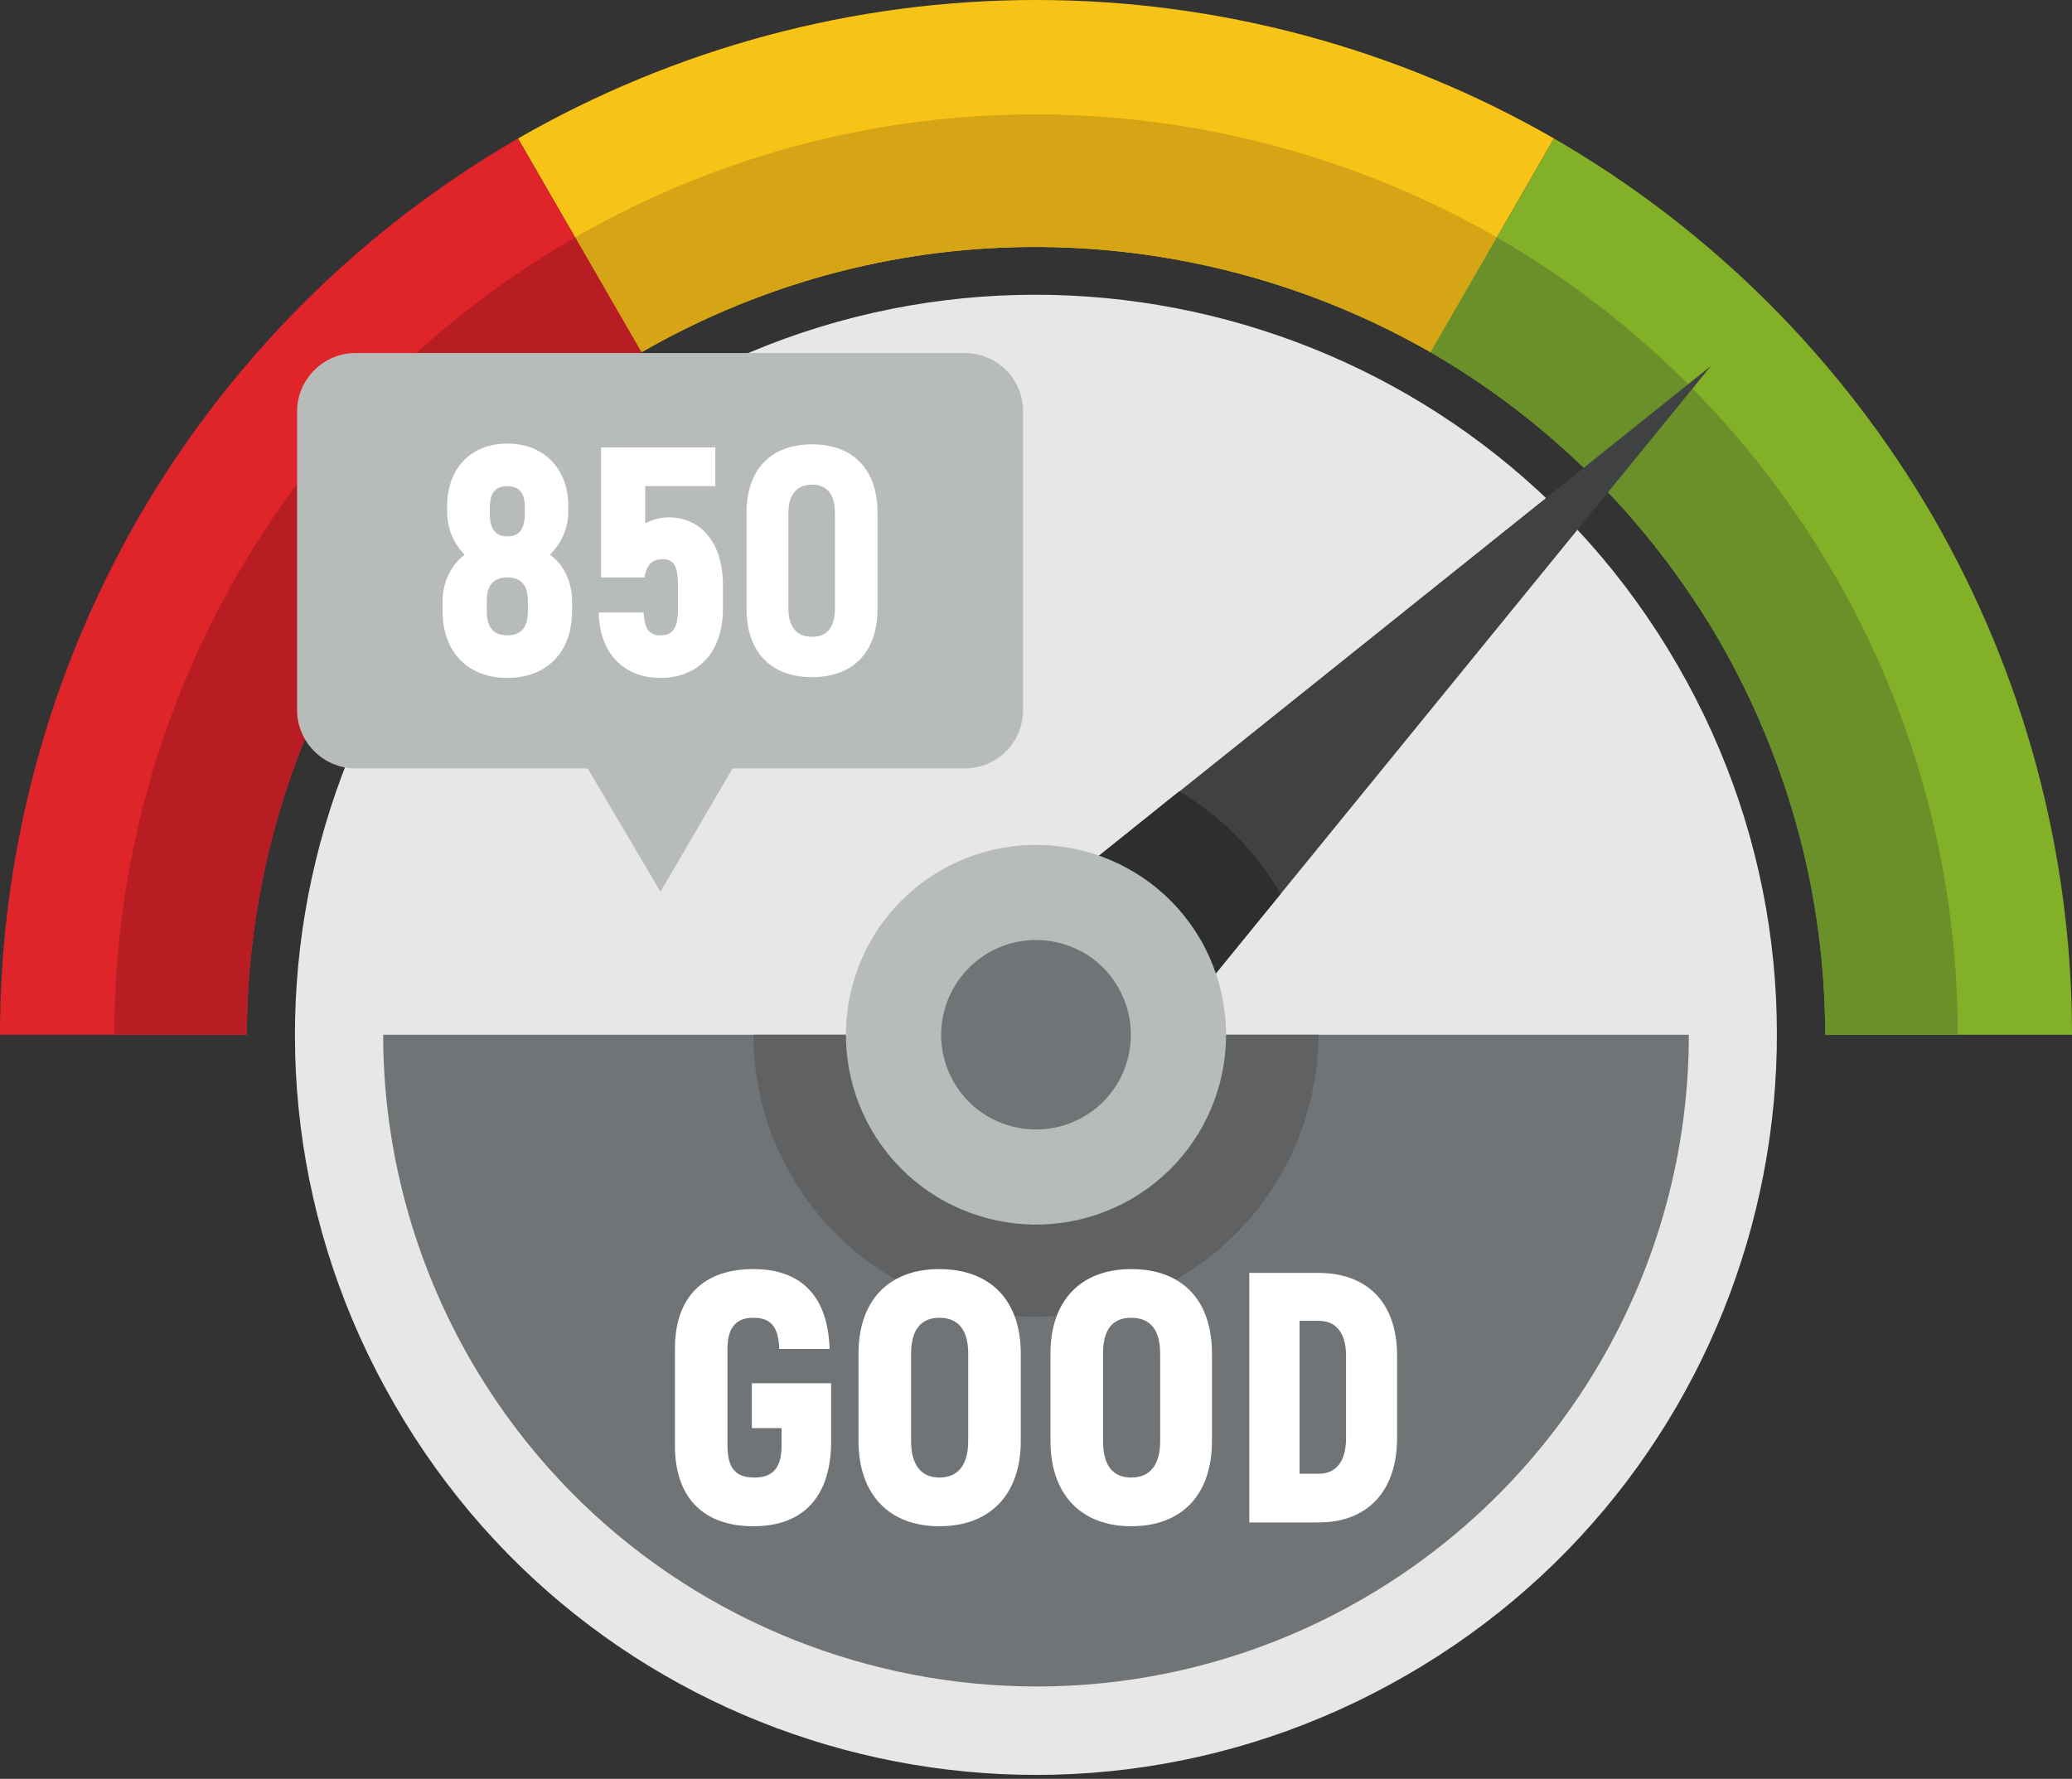
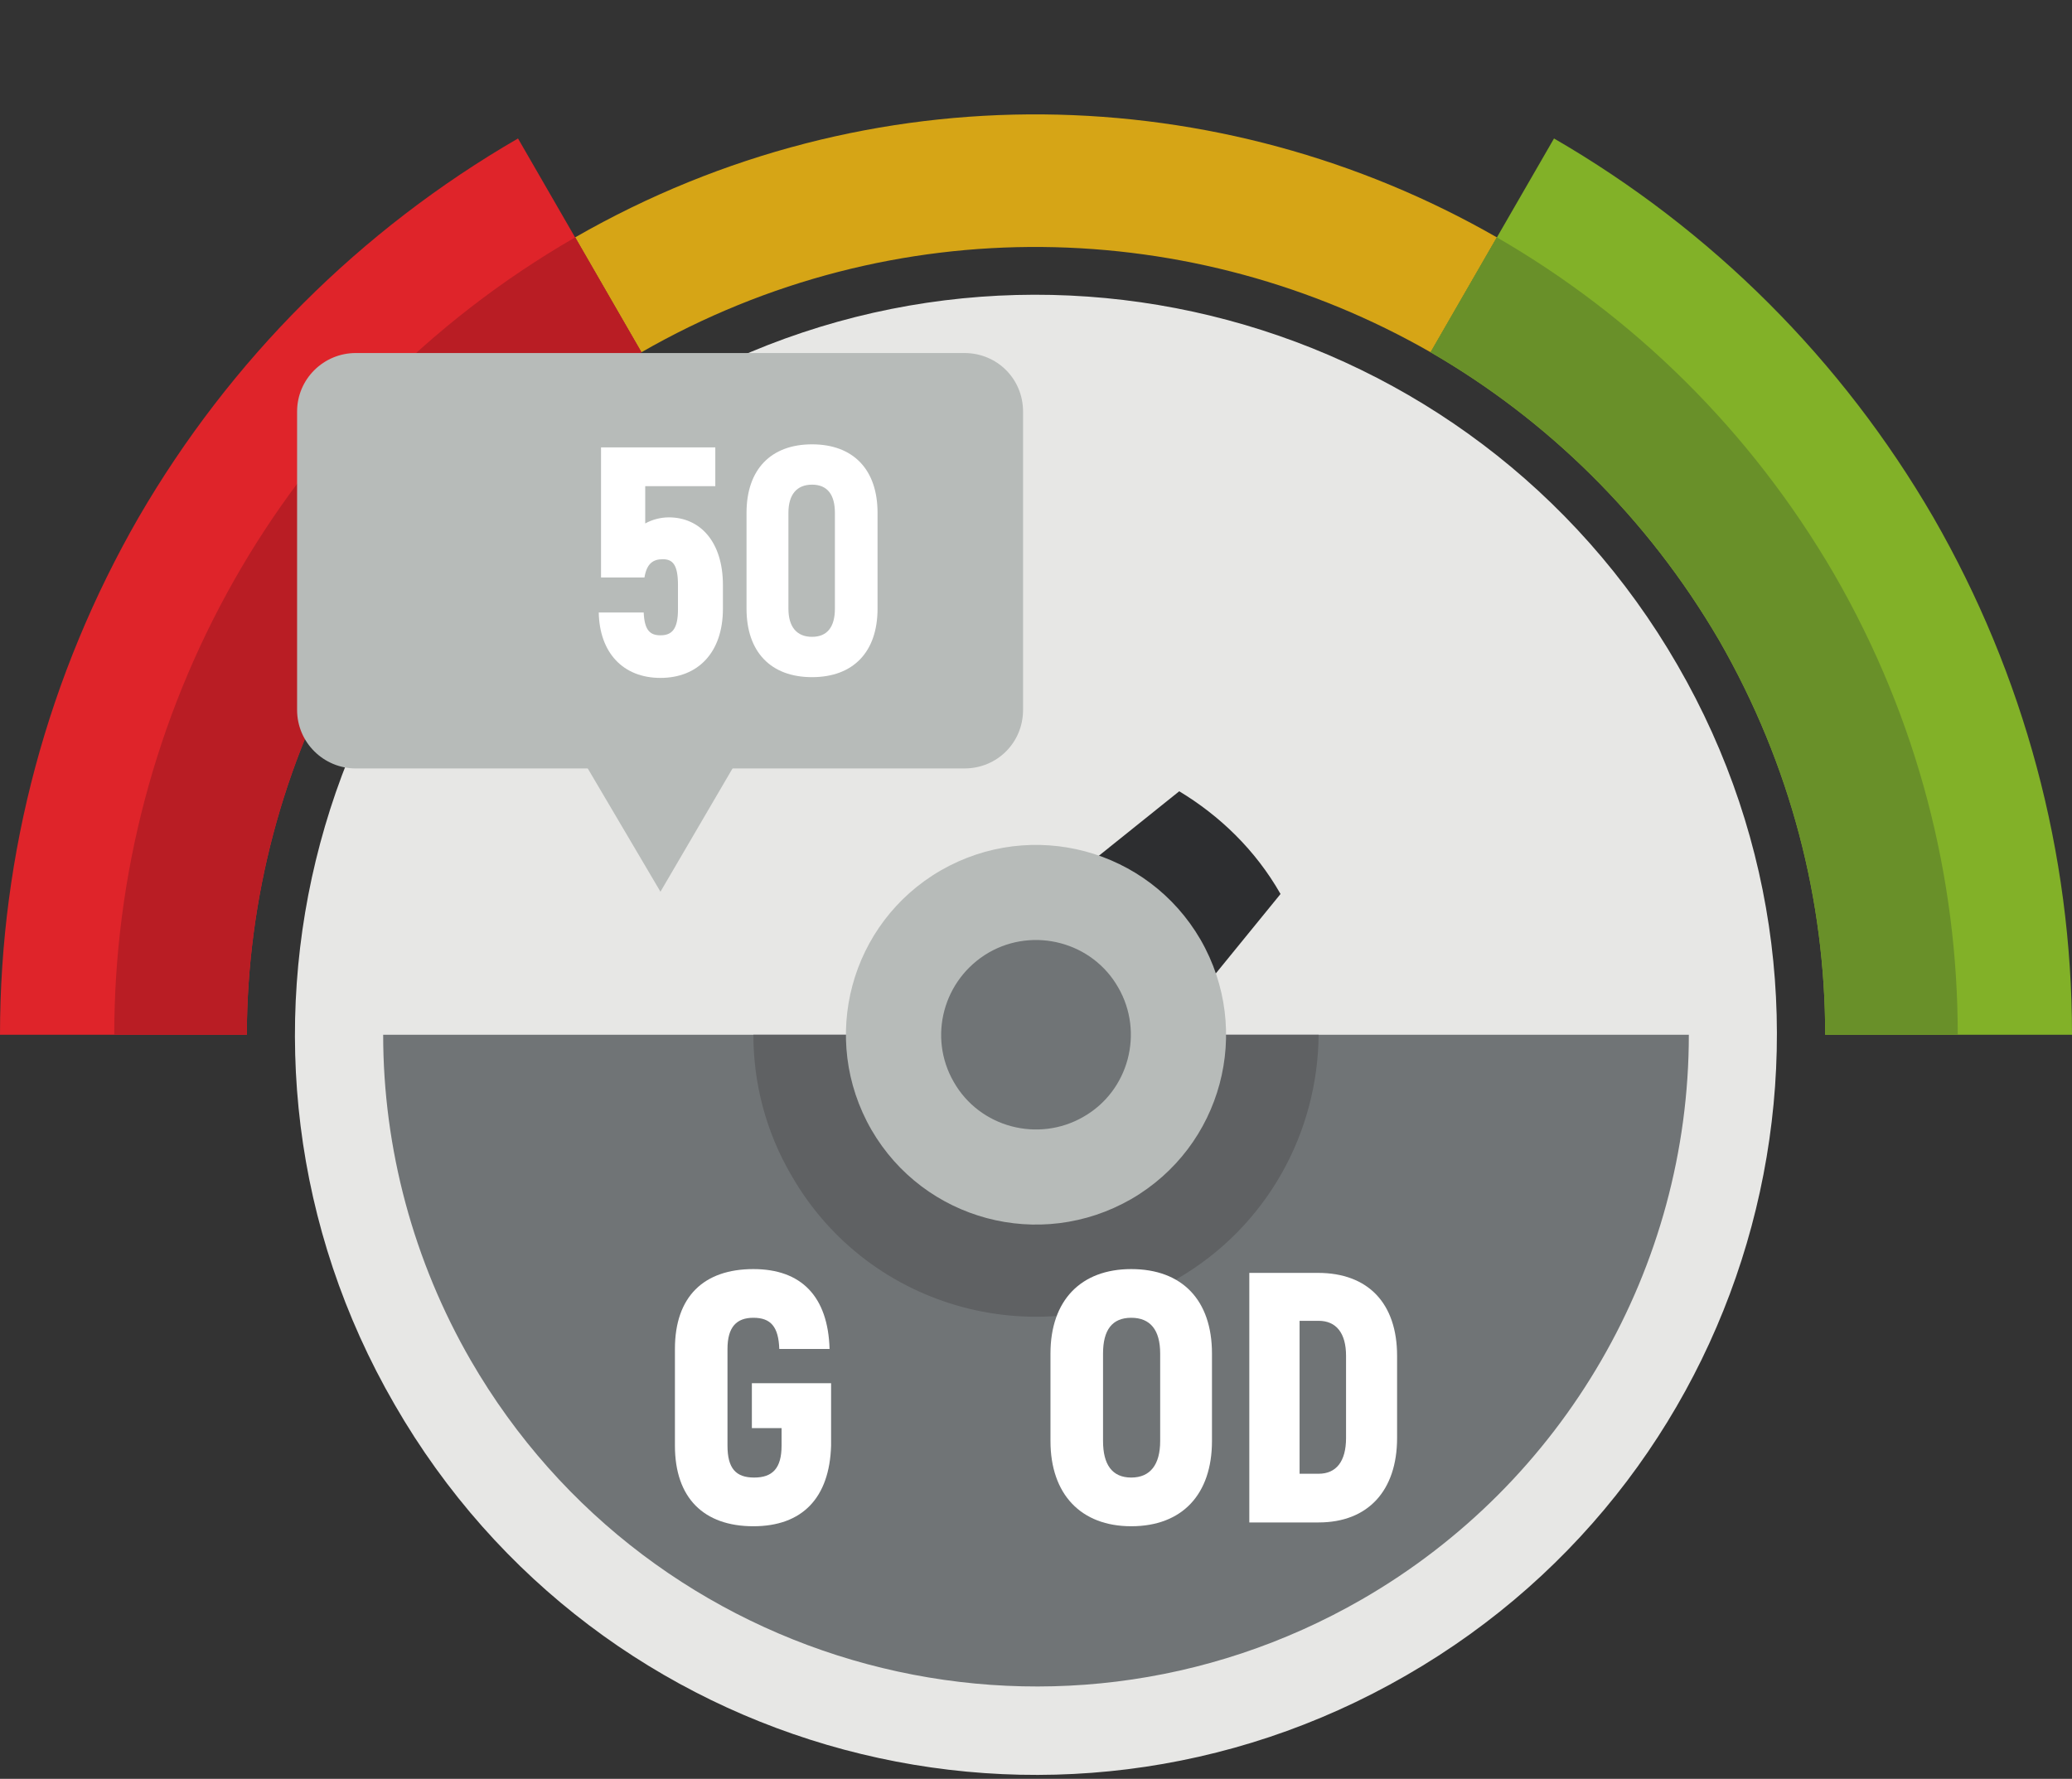
<svg xmlns="http://www.w3.org/2000/svg" height="3144.5" preserveAspectRatio="xMidYMid meet" version="1.0" viewBox="0.0 -0.0 3661.8 3144.5" width="3661.8" zoomAndPan="magnify">
  <rect x="0.0" y="-0.0" width="3661.8" height="3144.5" fill="#333333" stroke="none" />
  <defs>
    <clipPath id="a">
      <path d="M 2528 244 L 3661.82 244 L 3661.82 1830 L 2528 1830 Z M 2528 244" />
    </clipPath>
    <clipPath id="b">
      <path d="M 521 521 L 3141 521 L 3141 3137.531 L 521 3137.531 Z M 521 521" />
    </clipPath>
  </defs>
  <g>
    <g>
-       <path d="M 1133.551 622.695 L 915.453 244.77 C 1194.133 84.738 1509.164 -0.016 1830.914 -0.016 C 2152.656 -0.016 2467.695 84.738 2746.375 244.77 L 2528.27 622.695 C 2110.926 383.301 1580.504 365.824 1133.551 622.695" fill="#f8c317" fill-rule="evenodd" />
-     </g>
+       </g>
    <g>
      <path d="M 1133.551 622.715 L 1016.422 419.613 C 1538.773 119.699 2158.047 139.879 2645.398 419.613 L 2528.277 622.715 C 2110.926 383.305 1580.5 365.828 1133.551 622.715" fill="#d6a516" fill-rule="evenodd" />
    </g>
    <g>
      <path d="M 436.188 1829.121 L 0 1829.121 C 0 1507.68 84.812 1192.965 245.016 914.57 C 406.566 636.156 636.781 406.176 915.449 244.785 L 1133.551 622.707 C 686.594 880.941 437.531 1348.98 436.188 1829.121" fill="#df242a" fill-rule="evenodd" />
    </g>
    <g>
      <path d="M 436.188 1829.121 L 201.938 1829.121 C 201.938 1266.941 494.078 720.891 1016.422 419.617 L 1133.551 622.711 C 686.594 880.945 437.531 1348.977 436.188 1829.121" fill="#b91d24" fill-rule="evenodd" />
    </g>
    <g clip-path="url(#a)">
      <path d="M 2528.258 622.707 L 2746.367 244.781 C 3025.047 406.191 3255.246 636.164 3416.793 914.566 C 3577.012 1192.961 3661.816 1507.684 3661.816 1829.121 L 3225.613 1829.121 C 3225.613 1592.41 3165.051 1353.012 3038.504 1132.445 C 2910.609 913.215 2732.891 741.074 2528.258 622.707" fill="#82b128" fill-rule="evenodd" />
    </g>
    <g>
      <path d="M 2528.266 622.703 L 2645.414 419.609 C 2885.035 558.152 3092.352 758.551 3241.785 1015.434 C 3389.883 1272.316 3459.887 1552.066 3459.887 1829.117 L 3225.633 1829.117 C 3225.633 1592.406 3165.055 1353.004 3038.523 1132.438 C 2910.613 913.203 2732.906 741.059 2528.266 622.703" fill="#699029" fill-rule="evenodd" />
    </g>
    <g clip-path="url(#b)">
      <path d="M 2964.473 1175.48 C 3326.602 1800.879 3111.211 2601.121 2485.195 2961.57 C 1859.18 3323.359 1058.16 3109.508 697.363 2482.758 C 335.219 1857.371 549.27 1057.137 1176.633 696.684 C 1802.641 334.898 2603.668 550.086 2964.473 1175.48" fill="#e7e7e5" fill-rule="evenodd" />
    </g>
    <g>
      <path d="M 1830.906 1829.121 L 2984.645 1829.121 C 2984.645 2240.672 2763.871 2621.289 2407.105 2827.07 C 1856.484 3144.469 1151.047 2956.18 831.98 2404.762 C 731.02 2229.922 677.164 2030.863 677.164 1829.121 L 1830.906 1829.121" fill="#707476" fill-rule="evenodd" />
    </g>
    <g>
      <path d="M 1830.906 1829.125 L 2330.363 1829.125 C 2329.02 2001.273 2240.164 2168.055 2079.969 2260.852 C 1841.672 2398.031 1536.082 2317.344 1398.754 2077.941 C 1352.984 1999.934 1331.445 1913.863 1331.445 1829.125 L 1830.906 1829.125" fill="#5f6163" fill-rule="evenodd" />
    </g>
    <g>
-       <path d="M 1871.289 1790.125 L 1748.777 1667.734 L 3023.684 646.926 L 1992.457 1912.512 L 1871.289 1790.125" fill="#3f4143" fill-rule="evenodd" />
-     </g>
+       </g>
    <g>
      <path d="M 1871.301 1790.121 L 1748.777 1667.734 L 2084.016 1398.738 C 2155.363 1441.777 2218.633 1502.297 2263.059 1580.309 L 1992.465 1912.508 L 1871.301 1790.121" fill="#2d2e30" fill-rule="evenodd" />
    </g>
    <g>
      <path d="M 2121.691 1661.016 C 2214.582 1822.406 2159.383 2026.832 1999.184 2119.633 C 1837.629 2212.434 1633.004 2157.293 1540.113 1997.242 C 1447.223 1835.855 1502.41 1631.422 1662.621 1538.629 C 1824.18 1445.82 2028.805 1500.965 2121.691 1661.016" fill="#b7bbb9" fill-rule="evenodd" />
    </g>
    <g>
      <path d="M 1976.305 1745.742 C 2022.082 1825.09 1995.148 1928.648 1914.375 1974.379 C 1834.945 2020.109 1731.285 1993.211 1685.508 1912.508 C 1639.746 1833.164 1666.664 1730.945 1747.438 1683.863 C 1826.867 1638.141 1930.539 1665.035 1976.305 1745.742" fill="#707476" fill-rule="evenodd" />
    </g>
    <g>
      <path d="M 2050.348 2547.32 C 2050.348 2589.02 2032.848 2611.883 1999.195 2611.883 C 1965.543 2611.883 1949.379 2589.02 1949.379 2547.32 L 1949.379 2392.652 C 1949.379 2350.961 1965.543 2329.441 1999.195 2329.441 C 2032.848 2329.441 2050.348 2350.961 2050.348 2392.652 Z M 1999.195 2243.371 C 1910.34 2243.371 1856.488 2298.512 1856.488 2392.652 L 1856.488 2547.32 C 1856.488 2641.469 1910.34 2697.961 1999.195 2697.961 C 2089.391 2697.961 2141.887 2641.469 2141.887 2547.32 L 2141.887 2392.652 C 2141.887 2298.512 2089.391 2243.371 1999.195 2243.371" fill="#fff" />
    </g>
    <g>
      <path d="M 1328.762 2524.449 L 1381.262 2524.449 L 1381.262 2555.391 C 1381.262 2595.738 1365.109 2611.879 1332.789 2611.879 C 1300.48 2611.879 1285.68 2595.738 1285.68 2555.391 L 1285.68 2384.578 C 1285.68 2345.578 1301.828 2329.441 1331.449 2329.441 C 1362.41 2329.441 1375.879 2345.578 1377.219 2384.578 L 1466.07 2384.578 C 1463.379 2291.781 1416.262 2243.371 1331.449 2243.371 C 1243.941 2243.371 1192.781 2291.781 1192.781 2384.578 L 1192.781 2555.391 C 1192.781 2648.191 1243.941 2697.961 1331.449 2697.961 C 1417.609 2697.961 1466.07 2648.191 1468.77 2555.391 L 1468.77 2445.102 L 1328.762 2445.102 L 1328.762 2524.449" fill="#fff" />
    </g>
    <g>
      <path d="M 2378.84 2541.938 C 2378.84 2583.641 2361.328 2605.16 2330.383 2605.16 L 2296.723 2605.16 L 2296.723 2334.82 L 2330.383 2334.82 C 2361.328 2334.82 2378.84 2356.34 2378.84 2396.68 Z M 2329.035 2250.09 L 2207.871 2250.09 L 2207.871 2691.23 L 2330.383 2691.23 C 2417.891 2691.23 2469.043 2634.738 2469.043 2541.938 L 2469.043 2396.68 C 2469.043 2303.891 2417.891 2250.09 2329.035 2250.09" fill="#fff" />
    </g>
    <g>
-       <path d="M 1711.098 2547.316 C 1711.098 2589.016 1693.602 2611.879 1659.934 2611.879 C 1627.629 2611.879 1610.141 2589.016 1610.141 2547.316 L 1610.141 2392.648 C 1610.141 2350.957 1627.629 2329.438 1659.934 2329.438 C 1693.602 2329.438 1711.098 2350.957 1711.098 2392.648 Z M 1659.934 2243.367 C 1571.082 2243.367 1517.23 2298.508 1517.23 2392.648 L 1517.23 2547.316 C 1517.23 2641.469 1571.082 2697.957 1659.934 2697.957 C 1750.145 2697.957 1803.984 2641.469 1803.984 2547.316 L 1803.984 2392.648 C 1803.984 2298.508 1750.145 2243.367 1659.934 2243.367" fill="#fff" />
-     </g>
+       </g>
    <g>
      <path d="M 628.699 624.055 L 1704.367 624.055 C 1762.254 624.055 1808.023 669.773 1808.023 727.613 L 1808.023 1254.828 C 1808.023 1312.652 1762.254 1358.391 1704.367 1358.391 L 628.699 1358.391 C 572.16 1358.391 525.039 1312.652 525.039 1254.828 L 525.039 727.613 C 525.039 669.773 572.16 624.055 628.699 624.055" fill="#b7bbb9" fill-rule="evenodd" />
    </g>
    <g>
      <path d="M 1167.211 1034.258 L 1326.055 1304.586 L 1167.211 1576.285 L 1007 1304.586 L 1167.211 1034.258" fill="#b7bbb9" fill-rule="evenodd" />
    </g>
    <g>
      <path d="M 1475.5 1075.961 C 1475.5 1108.254 1462.039 1125.727 1435.105 1125.727 C 1408.184 1125.727 1393.367 1108.254 1393.367 1075.961 L 1393.367 906.496 C 1393.367 874.23 1408.184 856.738 1435.105 856.738 C 1462.039 856.738 1475.5 874.23 1475.5 906.496 Z M 1435.105 785.457 C 1362.406 785.457 1319.324 829.844 1319.324 906.496 L 1319.324 1075.961 C 1319.324 1152.625 1362.406 1197.012 1435.105 1197.012 C 1507.809 1197.012 1550.867 1152.625 1550.867 1075.961 L 1550.867 906.496 C 1550.867 829.844 1507.809 785.457 1435.105 785.457" fill="#fff" />
    </g>
    <g>
-       <path d="M 932.953 1079.984 C 932.953 1109.582 920.84 1123.027 896.609 1123.027 C 872.375 1123.027 860.262 1109.582 860.262 1079.984 L 860.262 1062.5 C 860.262 1034.258 872.375 1020.805 896.609 1020.805 C 920.84 1020.805 932.953 1034.258 932.953 1062.5 Z M 865.645 897.066 C 865.645 870.168 876.41 859.414 896.609 859.414 C 916.801 859.414 927.57 870.168 927.57 897.066 L 927.57 907.84 C 927.57 936.078 916.801 948.18 896.609 948.18 C 876.41 948.18 865.645 936.078 865.645 907.84 Z M 972 980.465 C 992.188 960.293 1004.312 933.395 1004.312 905.141 L 1004.312 894.383 C 1004.312 828.488 961.223 784.102 896.609 784.102 C 831.992 784.102 790.258 828.488 790.258 894.383 L 790.258 905.141 C 790.258 933.395 801.027 960.293 821.215 980.465 C 796.98 999.289 782.176 1028.875 782.176 1062.5 L 782.176 1079.984 C 782.176 1153.953 827.945 1198.352 896.609 1198.352 C 965.262 1198.352 1011.039 1153.953 1011.039 1079.984 L 1011.039 1062.5 C 1011.039 1028.875 996.234 997.949 972 980.465" fill="#fff" />
-     </g>
+       </g>
    <g>
      <path d="M 1182.016 914.547 C 1167.203 914.547 1152.402 918.594 1140.281 925.316 L 1140.281 859.422 L 1264.133 859.422 L 1264.133 790.82 L 1062.191 790.82 L 1062.191 1020.812 L 1138.934 1020.812 C 1142.973 996.594 1153.742 988.531 1171.242 988.531 C 1188.754 988.531 1198.172 997.949 1198.172 1034.258 L 1198.172 1077.289 C 1198.172 1112.262 1187.402 1123.031 1167.203 1123.031 C 1148.363 1123.031 1138.934 1113.602 1137.594 1082.676 L 1058.164 1082.676 C 1059.512 1153.953 1101.23 1198.34 1167.203 1198.34 C 1233.172 1198.34 1277.602 1153.953 1277.602 1075.953 L 1277.602 1034.258 C 1277.602 957.594 1237.215 914.547 1182.016 914.547" fill="#fff" />
    </g>
  </g>
</svg>